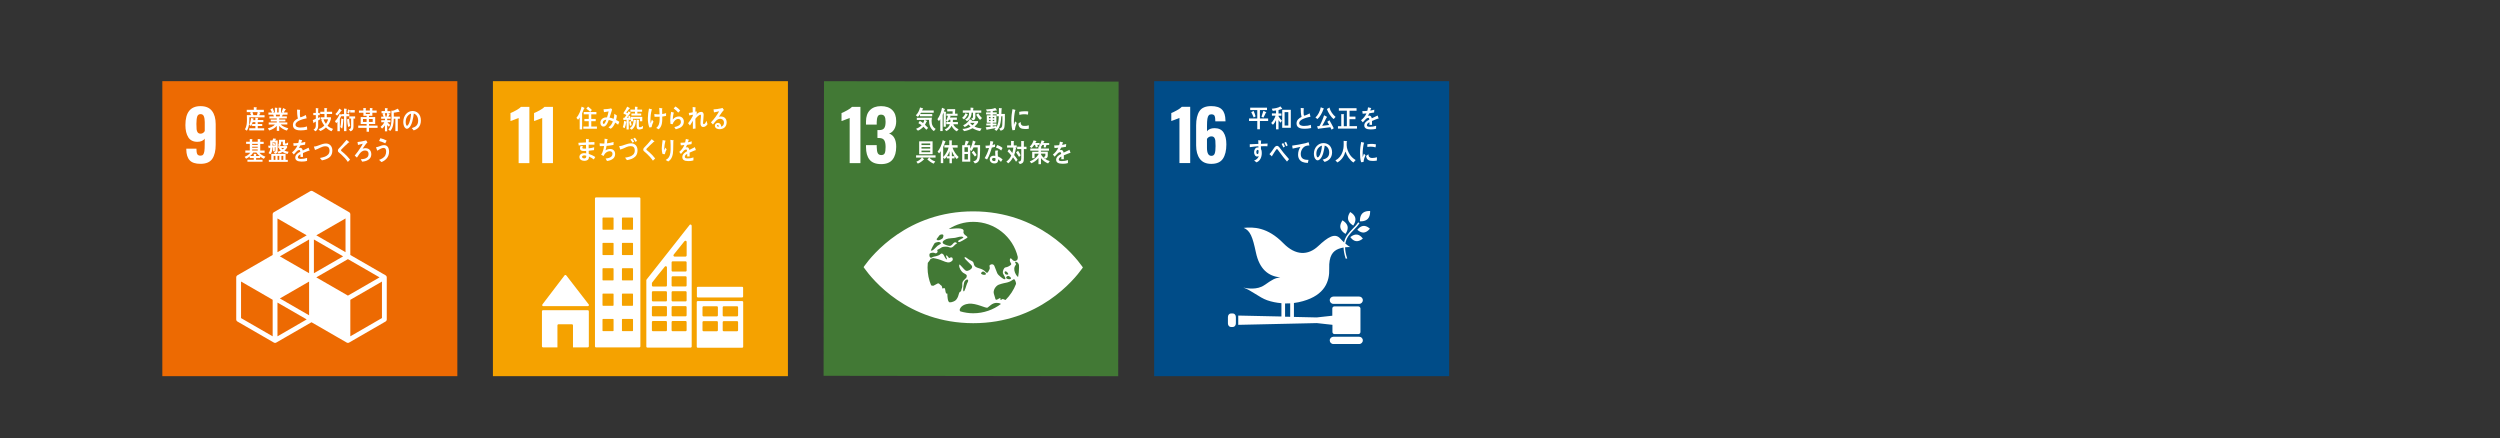
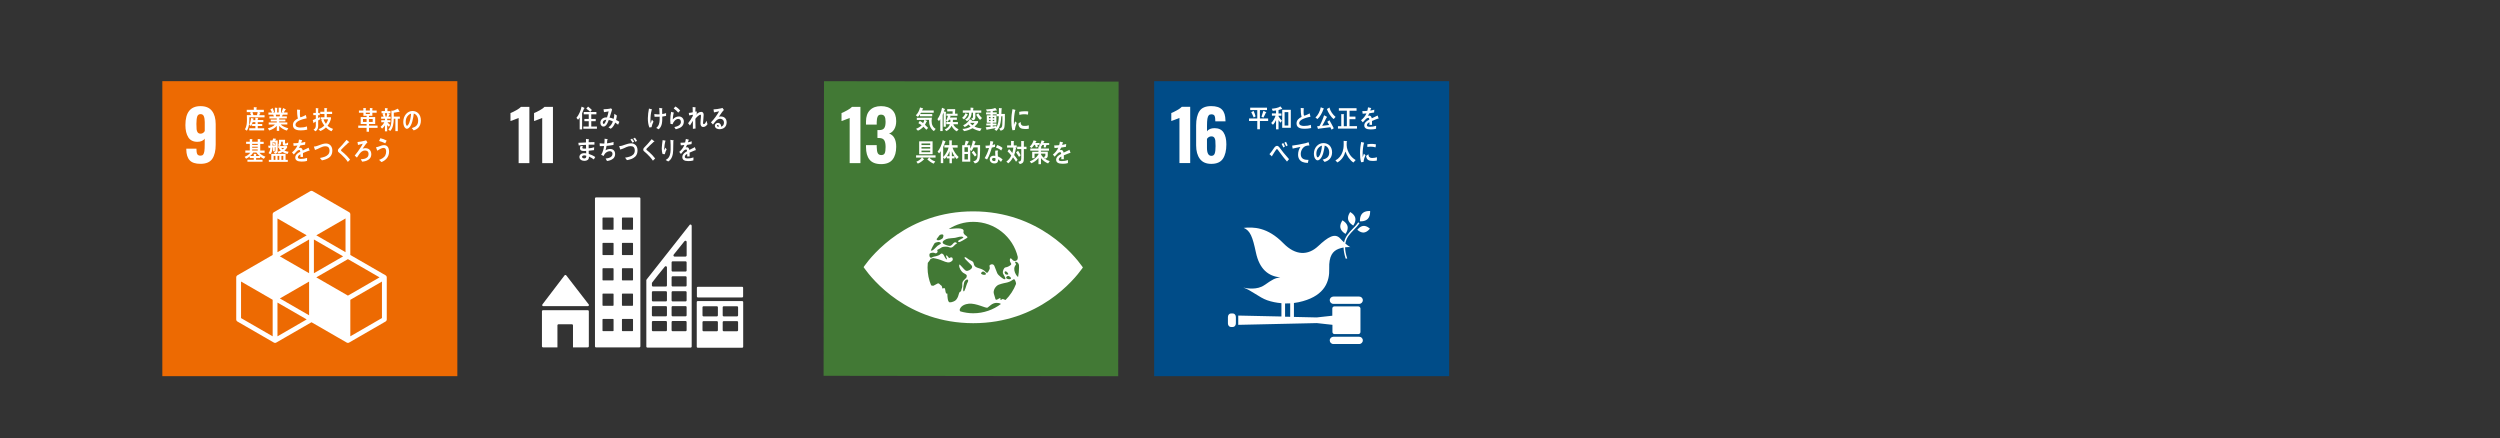
<svg xmlns="http://www.w3.org/2000/svg" id="_レイヤー_1" width="770" height="135" viewBox="0 0 770 135">
  <rect x="0" y="0" width="770" height="135" fill="#333333" stroke="none" />
  <defs>
    <style>.cls-1{fill:#fff;}.cls-2{fill:#ed6a02;}.cls-3{fill:#f5a200;}.cls-4{fill:#427935;}.cls-5{fill:#004c88;}</style>
  </defs>
  <rect class="cls-2" x="50" y="25" width="90.86" height="90.86" />
  <path class="cls-1" d="m58.42,49.37c-.68-.74-1.02-1.84-1.04-3.33v-.26h3.12c0,.78.08,1.34.25,1.67.16.33.5.49,1.02.49.35,0,.62-.1.8-.32s.3-.57.38-1.06c.07-.49.1-1.2.1-2.13v-1.75c-.18.31-.48.56-.88.74s-.86.26-1.39.26c-1.28,0-2.22-.47-2.8-1.41-.58-.94-.88-2.19-.88-3.74,0-3.9,1.55-5.84,4.66-5.84,1.6,0,2.78.5,3.53,1.48s1.14,2.34,1.14,4.06v6.31c0,1.87-.34,3.32-1.04,4.36-.69,1.04-1.9,1.56-3.65,1.56-1.52,0-2.64-.35-3.32-1.09m4.64-9v-2.76c0-.75-.1-1.35-.28-1.8-.18-.44-.52-.66-1.01-.66s-.86.24-1.02.72-.26,1.24-.26,2.28c0,.74.02,1.31.06,1.7s.16.71.35.95.49.37.89.37c.54-.01.95-.27,1.27-.8" />
  <path class="cls-1" d="m118.75,84.79l-10.85-6.26v-12.53c0-.26-.14-.51-.37-.64l-11.22-6.48c-.23-.13-.51-.13-.74,0l-11.22,6.48c-.23.14-.37.38-.37.64v12.53l-10.85,6.26c-.23.14-.37.38-.37.64v12.96c0,.26.14.51.37.64l11.22,6.48c.11.06.24.1.37.1s.26-.03.37-.1l10.85-6.26,10.85,6.26c.11.06.24.1.37.1s.26-.03.37-.1l11.22-6.48c.23-.14.37-.38.37-.64v-12.96c0-.26-.14-.5-.37-.64m-23.55,12.32l-9-5.19,9-5.2v10.39Zm10.48-18.15l-9,5.19v-10.39l9,5.2Zm-10.48,5.19l-9-5.19,9-5.2v10.39Zm2.22,1.28l9.74-5.62,9.74,5.62-9.74,5.62-9.74-5.62Zm9-7.76l-9-5.2,9-5.19v10.39Zm-11.96-5.19l-9,5.2v-10.39l9,5.19Zm-10.48,31.11l-9.74-5.62v-11.26l9.74,5.62v11.26Zm1.48,0v-10.4l9,5.19-9,5.21Zm32.18-5.63l-9.74,5.62v-11.24l9.74-5.62v11.24h0Z" />
  <path class="cls-1" d="m76.8,36.12c.01.21.01.4.01.61,0,.8-.07,1.68-.3,2.44-.1.32-.28.84-.47,1.09l-.62-.45c.54-.77.64-1.93.64-2.9,0-.48-.02-.97-.03-1.45h1.32c-.12-.24-.23-.48-.36-.71l.49-.22h-1.48v-.72h2.17v-.81l.8.06c.06,0,.13,0,.13.1,0,.06-.06.1-.1.12v.54h2.26v.72h-1.52l.43.17s.06.03.06.08-.06.07-.09.08c-.1.21-.19.41-.3.61h1.64v.66l-4.68-.02h0Zm-.04,4.01v-.63h1.9v-.7h-1.01v-.61h1.01v-.58h-.84c-.13.4-.28.85-.49,1.2l-.55-.37c.31-.63.5-1.38.58-2.11l.71.2s.08.03.08.09-.06.09-.1.1c-.02.1-.06.19-.08.29h.68v-.74l.82.07s.06.06.06.1c0,.08-.09.13-.14.14v.39h1.72v.65h-1.72v.58h1.38v.62h-1.38v.69h1.97v.65h-4.6v-.03h0Zm1.01-5.59c.1.26.23.72.3.98-.1.04-.25.08-.34-.06h1.42c.09-.3.17-.62.22-.93h-1.6Z" />
  <path class="cls-1" d="m88.36,40.22c-.83-.22-1.78-.72-2.37-1.45v1.54h-.74v-1.55c-.55.7-1.54,1.18-2.31,1.42l-.44-.65c.69-.2,1.7-.57,2.18-1.18h-1.92v-.64h2.49v-.31h-1.86v-.58h1.86v-.34h-2.27v-.62h1.38c-.07-.18-.14-.37-.22-.54h-1.46v-.66h1.14c-.17-.32-.34-.63-.56-.92l.71-.44c.16.38.31.77.46,1.16l-.38.19h.61v-1.49l.74.07s.07.02.07.08-.06.1-.1.12v1.22h.46v-1.5l.76.06s.07.04.07.09c0,.06-.06.1-.1.11v1.23h.56l-.34-.18c.14-.39.3-.78.42-1.18l.76.37s.09.06.09.12c0,.09-.11.1-.16.1-.17.26-.34.52-.5.78h1.18v.66h-1.44c-.1.18-.22.37-.32.54h1.54v.62h-2.36v.34h1.91v.58h-1.91v.31h2.51v.64h-2c.43.58,1.66,1,2.3,1.16l-.44.72Zm-3.42-4.91l.1.54h1.09c.05-.18.09-.37.13-.54h-1.32Z" />
  <path class="cls-1" d="m92.65,40.16c-.94,0-2.43-.15-2.43-1.64,0-1.09.78-1.64,1.53-2.01-.22-.9-.25-1.83-.26-2.76.19.02.4.03.6.05.1,0,.19.02.3.03.03,0,.07.02.07.07,0,.03-.02.06-.05.09-.03.23-.04.48-.04.72,0,.29-.01,1.19.12,1.39.02.02.04.02.06.02.25,0,1.39-.53,1.65-.7.1.34.16.69.24,1.02-.82.19-3.42.7-3.42,1.98,0,.73.97.86,1.42.86.74,0,1.4-.08,2.1-.35.04.33.07.66.09,1-.66.16-1.33.23-1.98.23" />
  <path class="cls-1" d="m98,37.1v1.67c0,.75-.26,1.34-.85,1.68l-.58-.53c.46-.24.7-.65.7-1.25v-1.25c-.18.13-.38.22-.56.36-.01.06-.03.16-.1.16-.04,0-.06-.04-.06-.08l-.22-.86c.32-.14.63-.28.94-.43v-1.1h-.78v-.69h.78v-1.5l.76.1s.07.03.07.07c0,.06-.06.11-.1.14v1.2h.48v.69h-.5v.87l.56-.29v.74c-.17.09-.36.19-.54.3m4.1,3.33c-.62-.24-1.22-.67-1.71-1.18-.52.49-1.12.9-1.76,1.11l-.53-.59c.63-.18,1.3-.58,1.78-1.1-.38-.48-.68-1.04-.9-1.63l.29-.27h-.51v-.65h1.17v-1h-1.29v-.7h1.26v-1.15l.79.07c.06,0,.1.03.1.12,0,.06-.09.11-.13.13v.83h1.63v.7h-1.64v1h1.28v.47s-.09.29-.1.34c-.21.66-.52,1.28-.95,1.78.41.48,1.16.8,1.7,1l-.48.72Zm-2.46-3.68c.17.51.43,1,.75,1.4.27-.38.55-.92.66-1.4h-1.41Z" />
-   <path class="cls-1" d="m106.7,35.79v4.6h-.74v-4.59h-.82v-.1c-.15.3-.3.59-.47.87v3.84h-.74v-2.87c-.12.14-.25.27-.39.4l-.37-.62c.64-.59,1.14-1.45,1.49-2.31l.48.42v-.3h.82v-1.69l.76.08c.05,0,.11.02.11.1s-.07.14-.13.14v1.38h.9v.66h-.9Zm-1.62-1.64c-.37.54-.77,1.06-1.25,1.46l-.54-.49c.51-.45.92-1.02,1.22-1.68l.68.47s.06.06.06.1c.01.12-.11.16-.17.14m.67,2.76c-.05.67-.16,2.13-.37,2.71l-.57-.5c.22-.85.26-1.77.29-2.65l.69.26s.05.05.05.08c-.01.04-.06.08-.09.1m1.51,2.22c-.21-.71-.31-1.62-.37-2.37l.62-.18c.06.74.17,1.49.35,2.21l-.6.34Zm.6-4.47v-.58s-.06.06-.09.06c-.1.28-.2.57-.31.85l-.48-.22c.1-.36.15-.72.23-1.07l.62.3.02.03v-.13h1.41v.76h-1.4Zm1.01,1.86v2.5c0,.78-.27,1.24-.93,1.43l-.49-.61c.45-.14.69-.33.69-.91v-2.41h-.57v-.68h1.81v.68h-.51Z" />
  <path class="cls-1" d="m113.65,39.39v1.18h-.74v-1.18h-2.57v-.7h2.58v-.5h-1.83v-2.14h1.83v-.38h-.99v-.94h-1.38v-.69h1.36v-.78l.77.06s.09.03.09.08-.06.1-.1.13v.51h1.25v-.78l.77.06s.09.03.09.08-.06.1-.1.13v.51h1.33v.69h-1.32v.94h-1.04v.38h1.91v2.14h-1.91v.5h2.64v.7h-2.64Zm-.74-2.73h-1.11v.9h1.11v-.9Zm1.01-1.96h-1.25v.42h1.25v-.42Zm.87,1.96h-1.16v.9h1.16v-.9Z" />
  <path class="cls-1" d="m119.26,36.56v.46s1,0,1,0v.62h-.92c.21.34.54.59.82.82l-.37.58c-.2-.14-.38-.33-.54-.53v1.94h-.69v-1.85c-.24.38-.55.78-.88,1.02l-.48-.54c.44-.36.9-.84,1.16-1.43h-.93v-.62h1.14v-.46h-1.17v-.63h.75c-.1-.3-.22-.6-.35-.88l.46-.18h-.74v-.66h1.04v-.92l.77.05c.05,0,.1.03.1.1s-.05.12-.1.14v.64h.93v.66h-.73l.46.26c.05.02.06.06.06.09,0,.09-.1.11-.14.11-.09.21-.19.4-.29.6h.69v.63l-1.05-.02h0Zm-.74-1.69c.07.29.25.95.3,1.25-.13.06-.34-.25-.47-.19h.69c.08-.34.16-.7.22-1.06h-.74Zm4,1.7v3.82h-.74v-3.82h-.5c-.01,1.3-.21,2.97-1.12,3.79l-.54-.47c.92-.86.96-2.33.96-3.64,0-.73-.02-1.46-.03-2.18l.44.03c.07,0,.26-.06.44-.13.31-.11.92-.38,1.12-.5l.5.91c0,.08-.06.12-.11.12s-.09-.02-.13-.05c-.5.12-1.02.19-1.52.26v1.21h1.86v.66h-.63Z" />
  <path class="cls-1" d="m127.41,40.16c-.2-.23-.38-.48-.58-.71,1.02-.3,1.96-.75,1.96-2.28,0-1.04-.5-1.98-1.34-2.19-.18,1.39-.52,3.61-1.53,4.43-.18.15-.38.26-.6.26-.26,0-.52-.22-.69-.46-.3-.44-.42-1.09-.42-1.66,0-1.98,1.31-3.37,2.85-3.37,1.42,0,2.58,1.06,2.58,2.94-.02,1.75-.95,2.67-2.23,3.04m-2.27-3.71c-.12.34-.18.73-.18,1.1,0,.33.06,1.18.42,1.18.13,0,.24-.15.31-.26.61-.78.86-2.42.93-3.48-.58.13-1.24.78-1.48,1.46" />
  <path class="cls-1" d="m81.26,48.91c-.4-.17-.78-.4-1.12-.69v.46h-1.26v.51h1.98v.63h-4.65v-.62h1.95v-.51h-1.23v-.52c-.35.29-.74.53-1.14.72l-.44-.59c.64-.27,1.29-.66,1.75-1.26h-1.54v-.69h1.38v-2.03h-1.14v-.67h1.13v-.83l.76.05s.08.03.08.09-.06.1-.1.12v.58h1.71v-.83l.78.05s.09.03.09.09-.06.1-.1.12v.58h1.06v.67h-1.06v2.03h1.35v.69h-1.58c.37.56,1.26.98,1.83,1.2l-.49.65Zm-2.28-1.92h-.98c-.26.42-.59.76-.94,1.06h1.1v-.69l.74.06s.09.02.09.08-.06.1-.1.13v.42h1.07c-.38-.3-.71-.65-.98-1.06m.4-2.68h-1.71v.34h1.71v-.34Zm0,.88h-1.71v.32h1.71v-.32Zm0,.84h-1.71v.34h1.71v-.34Z" />
  <path class="cls-1" d="m88.54,47.43c-.54-.14-1.02-.3-1.5-.64-.38.23-.8.4-1.22.5l-.38-.51c-.12.36-.42.49-.71.58l-.43-.46c.38-.11.55-.22.55-.72v-.86l-.22.02v1.26h-.53v-1.2l-.17.02c-.02.74-.15,1.56-.64,2.09l-.58-.36c.35-.45.54-1.04.54-1.65-.1.02-.22.06-.32.08-.02.06-.06.11-.1.11s-.07-.06-.08-.11l-.17-.7c.22,0,.45,0,.66-.02,0-.53-.02-1.07-.02-1.6h.7c.08-.2.14-.42.22-.62l.83.1s.08.05.08.1c0,.1-.11.14-.18.15-.08.1-.16.18-.25.28h.9v2.78c0,.24-.01.48-.08.71.36-.09.7-.21,1.03-.41-.22-.18-.41-.39-.58-.61.09-.07.18-.13.27-.19h-.46v-.55h.48l-.55-.26c.25-.35.3-.71.3-1.15,0-.18-.01-.37-.02-.54h1.89c-.01.3-.02.61-.02.91,0,.19.04.26.22.26.23,0,.56-.22.75-.38l-.05.8c-.26.14-.55.22-.84.22-.5,0-.78-.06-.78-.7,0-.17.01-.35.01-.52h-.47c-.02.5-.08,1.01-.42,1.34h2.23v.45c-.18.35-.5.71-.81.93.38.22.86.33,1.28.39l-.36.68Zm-5.74,2.44v-.63h.75v-1.84h4.41v1.83h.68v.63h-5.84Zm2.04-6.01h-.91v.38c.16-.11.32-.22.48-.32.13.19.25.38.37.58l-.38.33.45-.03v-.94h-.01Zm-.91.39v.6l.44-.03c-.15-.19-.28-.4-.44-.57m.9,3.76h-.55v1.23h.55v-1.23Zm1.19,0h-.54v1.23h.54v-1.23Zm.57-2.45c.15.15.3.32.47.44.17-.12.32-.27.45-.44h-.92Zm.66,2.45h-.58v1.23h.58v-1.23Z" />
  <path class="cls-1" d="m95.26,46.44s-.06-.02-.1-.04c-.48.16-1.41.53-1.85.74v1.2h-.78c.01-.11.01-.23.01-.37v-.43c-.54.25-.8.57-.8.93,0,.31.31.48.91.48.66,0,1.26-.09,1.94-.31l-.02.91c-.58.2-1.23.22-1.67.22-1.3,0-1.96-.42-1.96-1.25,0-.41.18-.78.54-1.12.22-.21.57-.44,1.02-.67-.02-.35-.12-.53-.31-.53-.25,0-.47.1-.69.3-.14.13-.3.29-.51.53-.25.27-.4.46-.5.55-.12-.14-.3-.35-.55-.64.74-.58,1.3-1.3,1.68-2.11-.35.05-.74.08-1.18.1-.02-.3-.06-.57-.1-.81.62,0,1.14-.02,1.53-.08.08-.22.15-.58.22-1.07l.9.2c.06.02.08.05.08.1s-.03.09-.1.12c-.03.14-.1.34-.18.6.3-.04.76-.15,1.25-.29l-.07.86c-.37.08-.86.15-1.47.24-.1.23-.25.52-.42.78.16-.05.3-.06.38-.06.41,0,.67.27.79.83.54-.28,1.14-.57,1.8-.86l.3.87c-.01.05-.03.08-.09.08" />
  <path class="cls-1" d="m100.35,49.07c-.39.14-.79.26-1.19.32-.21-.25-.4-.5-.62-.73.51-.1,1.04-.22,1.54-.41.74-.3,1.43-.82,1.41-1.86-.02-1.03-.55-1.35-1.34-1.34-1.08.03-2.08.85-3.13,1.14-.03-.1-.34-.98-.34-1.01,0-.08.1-.05.14-.05.52-.02,1.1-.27,1.6-.45.63-.25,1.27-.46,1.95-.48,1.06-.03,1.96.74,1.99,2.08.03,1.63-.83,2.35-2.01,2.79" />
  <path class="cls-1" d="m107.14,49.87c-.58-.86-1.27-1.6-2.01-2.27-.18-.18-.38-.36-.58-.5-.12-.1-.24-.17-.34-.3-.1-.12-.13-.26-.13-.42,0-.3.13-.47.3-.66.32-.34.66-.66.97-1.02.46-.53.94-1.06,1.39-1.62.19.17.38.32.58.48.07.06.16.12.22.18.02.02.03.04.03.07,0,.1-.14.12-.22.1-.44.42-.9.83-1.34,1.26-.19.18-.36.38-.54.55-.09.09-.18.17-.27.26-.07.08-.16.19-.16.31,0,.11.06.18.12.23.28.26.59.49.88.74.64.57,1.24,1.21,1.78,1.91-.21.26-.44.49-.68.7" />
  <path class="cls-1" d="m111.54,49.79c-.1-.22-.22-.45-.36-.64-.02-.02-.03-.05-.03-.07s.03-.03.05-.04c.34-.03.66-.04.98-.12.7-.18,1.33-.54,1.33-1.49,0-.79-.48-1.08-1.1-1.08-.74,0-1.27.47-1.74,1.1-.26.35-.5.72-.74,1.09-.22-.2-.46-.42-.68-.62.72-.88,1.3-1.64,1.9-2.63.18-.29.46-.71.58-1.03-.18.04-.34.1-.52.14-.31.09-.63.18-.95.25-.05-.3-.1-.61-.15-.91.74-.08,1.46-.19,2.18-.38.16-.04.3-.09.46-.14.06.09.42.6.42.66,0,.08-.08.1-.13.11-.23.15-1.14,1.46-1.36,1.79.28-.08.58-.14.86-.14,1.02,0,1.82.62,1.82,1.9,0,1.65-1.68,2.18-2.82,2.25" />
  <path class="cls-1" d="m117.5,49.92c-.25-.23-.49-.47-.75-.68.66-.21,1.55-.66,1.92-1.39.18-.35.26-.77.26-1.18,0-.71-.22-1.12-.85-1.12-.43,0-1.5.58-1.89.86-.05-.12-.37-.94-.37-1.02,0-.06.06-.05.1-.05.14,0,.66-.17.82-.23.52-.19,1-.41,1.55-.41,1.07,0,1.54.86,1.54,2.06,0,1.64-1.14,2.7-2.33,3.16m1.16-5.77c-.62-.3-1.23-.56-1.89-.72.13-.29.25-.58.38-.86.67.14,1.31.4,1.94.73-.14.28-.27.57-.43.85" />
-   <rect class="cls-3" x="151.82" y="25" width="90.86" height="90.86" />
  <path class="cls-1" d="m159.74,36.33c-.16.09-.62.26-1.37.54-.6.2-.98.34-1.14.41v-2.46c.49-.18,1.07-.47,1.77-.86.69-.38,1.18-.74,1.46-1.05h2.59v17.33h-3.31v-13.91h0Z" />
  <path class="cls-1" d="m167,36.33c-.16.09-.62.26-1.37.54-.6.2-.98.34-1.14.41v-2.46c.49-.18,1.07-.47,1.77-.86.69-.38,1.18-.74,1.46-1.05h2.59v17.33h-3.31v-13.91h0Z" />
  <path class="cls-1" d="m167.32,94.29h13.73c.18,0,.34-.15.34-.34,0-.09-.03-.17-.09-.22l-.02-.02-6.83-8.84-.06-.07c-.06-.06-.15-.11-.25-.11-.09,0-.16.03-.22.09l-.04.05-.06.07-6.66,8.74-.1.13c-.03.06-.06.12-.06.19-.02.18.14.33.32.33" />
  <path class="cls-1" d="m181.02,95.54h-13.76c-.18,0-.34.15-.34.34v10.77c0,.18.15.34.34.34h4.43v-6.78c0-.18.15-.34.34-.34h4.11c.18,0,.34.15.34.34v6.78h4.54c.18,0,.34-.15.34-.34v-10.78c0-.18-.16-.33-.34-.33" />
  <path class="cls-1" d="m228.56,92.72h-13.62c-.18,0-.34.14-.34.32v13.75c0,.18.15.32.34.32h13.62c.18,0,.34-.14.34-.32v-13.75c0-.18-.16-.32-.34-.32m-7.45,8.98c0,.18-.15.33-.34.33h-4.06c-.18,0-.34-.14-.34-.33v-2.47c0-.18.15-.33.34-.33h4.06c.18,0,.34.14.34.33v2.47Zm0-4.58c0,.18-.15.33-.34.33h-4.06c-.18,0-.34-.14-.34-.33v-2.47c0-.18.15-.33.34-.33h4.06c.18,0,.34.14.34.33v2.47Zm6.22,4.58c0,.18-.15.33-.34.33h-4.06c-.18,0-.34-.14-.34-.33v-2.47c0-.18.15-.33.34-.33h4.06c.18,0,.34.14.34.33v2.47Zm0-4.58c0,.18-.15.33-.34.33h-4.06c-.18,0-.34-.14-.34-.33v-2.47c0-.18.15-.33.34-.33h4.06c.18,0,.34.14.34.33v2.47Z" />
  <path class="cls-1" d="m196.91,60.8h-13.33c-.18,0-.33.14-.33.33v45.54c0,.18.14.33.33.33h13.33c.18,0,.33-.14.33-.33v-45.54c0-.18-.15-.33-.33-.33m-7.93,41.01c0,.1-.08.18-.18.18h-3.05c-.1,0-.18-.08-.18-.18v-3.4c0-.1.08-.18.18-.18h3.05c.1,0,.18.08.18.18v3.4Zm0-7.81c0,.1-.08.18-.18.18h-3.05c-.1,0-.18-.08-.18-.18v-3.4c0-.1.08-.18.18-.18h3.05c.1,0,.18.08.18.18v3.4Zm0-7.81c0,.1-.08.18-.18.18h-3.05c-.1,0-.18-.08-.18-.18v-3.4c0-.1.08-.18.18-.18h3.05c.1,0,.18.08.18.18v3.4Zm0-7.81c0,.1-.08.18-.18.18h-3.05c-.1,0-.18-.08-.18-.18v-3.4c0-.1.08-.18.18-.18h3.05c.1,0,.18.08.18.18v3.4Zm0-7.8c0,.1-.08.18-.18.18h-3.05c-.1,0-.18-.08-.18-.18v-3.4c0-.1.08-.18.18-.18h3.05c.1,0,.18.08.18.18v3.4Zm5.99,31.23c0,.1-.08.18-.18.18h-3.05c-.1,0-.18-.08-.18-.18v-3.4c0-.1.08-.18.18-.18h3.05c.1,0,.18.08.18.18v3.4Zm0-7.81c0,.1-.08.18-.18.18h-3.05c-.1,0-.18-.08-.18-.18v-3.4c0-.1.08-.18.18-.18h3.05c.1,0,.18.08.18.18v3.4Zm0-7.81c0,.1-.08.18-.18.18h-3.05c-.1,0-.18-.08-.18-.18v-3.4c0-.1.08-.18.18-.18h3.05c.1,0,.18.08.18.18v3.4Zm0-7.81c0,.1-.08.18-.18.18h-3.05c-.1,0-.18-.08-.18-.18v-3.4c0-.1.08-.18.18-.18h3.05c.1,0,.18.08.18.18v3.4Zm0-7.8c0,.1-.08.18-.18.18h-3.05c-.1,0-.18-.08-.18-.18v-3.4c0-.1.08-.18.18-.18h3.05c.1,0,.18.08.18.18v3.4Z" />
  <path class="cls-1" d="m228.88,91.34c0,.15-.12.27-.27.27h-13.7c-.15,0-.27-.12-.27-.27v-2.74c0-.15.12-.27.27-.27h13.7c.15,0,.27.12.27.27v2.74Z" />
  <path class="cls-1" d="m213,69.4c-.05-.14-.18-.26-.34-.26-.07,0-.14.02-.19.06,0,.01-.02.01-.02.02l-.11.14-13.1,16.62-.06.08c-.06.06-.11.16-.11.26v20.41c0,.18.14.33.33.33h13.31c.18,0,.33-.14.33-.33v-37.2s-.02-.09-.04-.13m-5.51,9.03l.1-.12c.9-1.15,2.41-3.01,3.14-3.91l.1-.11c.07-.09.18-.14.3-.14.18,0,.33.14.36.3v4.2c0,.2-.16.37-.36.38h-3.35c-.2-.01-.36-.17-.36-.38,0-.09.02-.16.07-.22m-2.07,23.26c0,.18-.14.33-.33.33h-3.98c-.18,0-.33-.14-.33-.33v-2.49c0-.18.14-.33.33-.33h3.98c.18,0,.33.14.33.33v2.49Zm0-4.59c0,.18-.14.33-.33.33h-3.98c-.18,0-.33-.14-.33-.33v-2.49c0-.18.14-.33.33-.33h3.98c.18,0,.33.14.33.33v2.49Zm0-4.59c0,.18-.14.33-.33.33h-3.98c-.18,0-.33-.14-.33-.33v-2.49c0-.18.14-.33.33-.33h3.98c.18,0,.33.14.33.33v2.49Zm0-10.07v5.48c0,.18-.14.33-.33.33h-3.97c-.18,0-.33-.14-.33-.33v-.68s0-.09.02-.12t.02-.04s.02-.03.03-.04c0-.02.02-.03.04-.06.5-.73,2.8-3.55,3.76-4.73l.1-.12c.07-.09.18-.14.3-.14.18,0,.33.14.36.3v.15h0Zm6.06,19.25c0,.18-.14.33-.33.33h-3.97c-.18,0-.33-.14-.33-.33v-2.49c0-.18.14-.33.33-.33h3.97c.18,0,.33.14.33.33v2.49Zm0-4.59c0,.18-.14.33-.33.33h-3.97c-.18,0-.33-.14-.33-.33v-2.49c0-.18.14-.33.33-.33h3.97c.18,0,.33.14.33.33v2.49Zm0-4.59c0,.18-.14.33-.33.33h-3.97c-.18,0-.33-.14-.33-.33v-2.49c0-.18.14-.33.33-.33h3.97c.18,0,.33.14.33.33v2.49Zm0-4.6c0,.18-.14.33-.33.33h-3.97c-.18,0-.33-.14-.33-.33v-2.49c0-.18.14-.33.33-.33h3.97c.18,0,.33.14.33.33v2.49Zm0-4.6c0,.18-.14.33-.33.33h-3.97c-.18,0-.33-.14-.33-.33v-2.49c0-.18.14-.33.33-.33h3.97c.18,0,.33.14.33.33v2.49Z" />
  <path class="cls-1" d="m179.88,33.44c-.18.5-.38.98-.59,1.45v4.96h-.75v-3.68c-.13.26-.32.5-.5.71l-.5-.58c.75-.86,1.34-2.27,1.59-3.46l.86.38s.06.05.06.1c0,.07-.12.11-.17.12m-.21,6.21v-.67h1.66v-1.66h-1.34v-.68h1.34v-1.42h-1.54v-.72h3.9v.72h-1.58v1.42h1.37v.68h-1.37v1.66h1.74v.67h-4.18Zm2.14-5.18c-.38-.38-.79-.71-1.23-.99l.54-.66c.22.16.43.36.64.54.18.16.38.33.54.51l-.49.6Z" />
  <path class="cls-1" d="m190.38,38.41c-.3-.22-.59-.46-.9-.65-.26.7-.78,1.56-1.38,1.9l-.7-.45c.63-.36,1.1-1.06,1.36-1.81-.4-.21-.82-.37-1.25-.46-.1.26-.2.53-.32.78-.29.62-.65,1.26-1.33,1.26-.56,0-.95-.52-.95-1.17,0-.82.58-1.41,1.23-1.58.26-.07.54-.08.82-.07.18-.46.39-1.34.49-1.85l-1.42.24-.15-.9h.07c.46,0,1.86-.11,2.25-.28.1.13.22.24.33.36-.14.47-.3.94-.44,1.42-.11.36-.22.72-.34,1.07.42.08.85.2,1.25.39.14-.5.2-1.03.22-1.56.26.18.53.35.78.54-.06.46-.12.92-.25,1.36.34.17.69.34,1.02.57-.13.31-.26.6-.39.89m-4.71-.62c0,.19.07.37.26.37.12,0,.2-.05.28-.14.21-.23.43-.82.54-1.14-.48.03-1.08.25-1.08.91" />
-   <path class="cls-1" d="m192.86,37.66c-.1.62-.22,1.26-.46,1.82l-.58-.3c.22-.55.36-1.37.42-1.98l.64.27s.05.05.05.07c.02.06-.02.1-.07.12m4.24-.33v-.75h-2.14v.78h-.65v-.54l-.47.21c-.02-.09-.05-.18-.07-.26l-.12.02v3.08h-.67v-3c-.32.02-.64.06-.95.1l-.08-.66c.1,0,.22-.02.32-.04.08-.02.11-.06.18-.13.18-.23.32-.48.48-.73-.29-.13-.56-.28-.86-.37v-.34c.42-.54.82-1.21,1.1-1.86l.7.38c.06.03.14.07.14.15,0,.14-.12.14-.2.13-.3.39-.6.79-.93,1.16.12.08.25.14.38.22.12-.2.24-.41.35-.62l.61.43s.06.06.06.11c0,.1-.1.1-.17.1-.35.46-.68.94-1.05,1.38.18,0,.38-.02.57-.05-.05-.13-.07-.27-.13-.39l.52-.21c.11.36.21.73.3,1.1v-.74h3.5v1.37h-.73v-.03h0Zm-3.08,1.44c-.1-.42-.18-.85-.25-1.28l.5-.22c.07.43.16.86.26,1.29l-.51.21Zm1.84-1.6c-.03.43-.07.87-.21,1.27-.22.64-.6,1.2-1.12,1.51l-.58-.47c.99-.62,1.15-1.38,1.19-2.63l.7.13s.09.03.09.1c.01.04-.03.08-.07.09m.45-2.75v.55h1.18v.62h-3.02v-.62h1.1v-.56h-1.41v-.66h1.4v-.89l.75.06c.05,0,.1.03.1.09s-.06.11-.1.12v.62h1.46v.67s-1.46,0-1.46,0Zm1.69,5.17c-.33.19-.77.29-1.14.29-.48,0-.78-.27-.78-.87v-2.16l.68.08s.1.02.1.09c0,.06-.05.1-.09.11v1.58c0,.38.05.47.38.47.28,0,.68-.24.9-.42l-.05.83Z" />
  <path class="cls-1" d="m200.67,39.18c-.22.03-.45.06-.67.08-.34-.88-.48-1.91-.46-2.87.02-1,.14-1.98.34-2.95.2.05.41.1.61.16.09.02.18.04.26.08.04.02.08.03.08.08,0,.06-.06.1-.11.12-.28,1.02-.38,2.06-.38,3.12,0,.31,0,.66.06.98.14-.38.26-.76.39-1.14.15.22.3.42.48.61-.26.54-.49,1.13-.6,1.73m3.3-3.27c0,.34,0,.68,0,1.02-.02.42-.04.85-.14,1.26-.15.65-.47,1.26-.98,1.63-.24-.14-.48-.3-.73-.41.82-.66,1.01-1.46,1.05-2.54,0-.31,0-.62,0-.93-.4.03-.8.05-1.2.03-.13,0-.26-.02-.38-.02-.03-.27-.05-.54-.06-.82.29.04.58.06.86.08.26,0,.5,0,.75,0,0-.43-.03-.86-.05-1.28,0-.22-.03-.46-.06-.7.22.04.42.06.64.09.09,0,.18.02.26.05.05,0,.1.03.09.1,0,.05-.05.1-.09.11,0,.51.02,1.03.03,1.54.4-.02.81-.15,1.19-.28,0,.29-.02.58,0,.87-.38.09-.79.16-1.17.2" />
  <path class="cls-1" d="m208.53,39.71c-.14.04-.27.06-.41.1-.06-.12-.42-.66-.42-.66,0-.02.02-.03.04-.03.34-.06.66-.14.99-.29.48-.21.98-.58.99-1.26,0-.6-.31-.93-.82-.94-.78,0-1.49.83-1.74,1.64-.22-.04-.45-.09-.66-.12-.05-.4-.07-.79-.06-1.18,0-.85.12-1.7.27-2.53l.78.23s.08.04.08.1-.06.11-.1.13c-.14.62-.25,1.26-.26,1.9.54-.61,1.18-.94,1.94-.93.79,0,1.5.64,1.48,1.62-.05,1.39-1.08,1.94-2.1,2.22m.37-5.02c-.42-.5-.88-.93-1.4-1.28.18-.2.34-.41.51-.61.52.25,1.11.78,1.49,1.26-.2.21-.4.42-.6.63" />
  <path class="cls-1" d="m216.6,39.11c-.6,0-.86-.46-.86-1.11,0-.7.1-1.38.15-2.07,0-.1,0-.21,0-.31,0-.14-.02-.29-.18-.29-.38,0-1.31.9-1.54,1.27,0,.99.02,2,.06,2.99l-.82.09c0-.82,0-1.65,0-2.48-.3.5-.61.98-.9,1.46-.21-.22-.39-.46-.58-.7.55-.68,1.04-1.43,1.46-2.25v-.38c-.38.07-.74.17-1.11.23-.05-.26-.09-.53-.14-.78.42-.05.83-.08,1.23-.2,0-.54-.02-1.08-.04-1.61.18,0,.7.04.85.1.05.02.09.04.09.11,0,.04-.02.08-.06.09-.02.38-.04.75-.05,1.13.12-.03.23-.09.35-.13.05.2.09.41.14.6-.12.14-.22.31-.34.48l.02.02c.5-.48,1.02-.92,1.7-.92.45,0,.7.42.7.91,0,.39-.03.78-.08,1.18-.05.42-.1.82-.11,1.25v.02c0,.17.02.42.21.42.42,0,.69-.67.86-1.04.1.36.2.71.3,1.08-.35.51-.79.84-1.33.84" />
  <path class="cls-1" d="m221.63,39.8c-.55,0-1.45-.23-1.45-1.08,0-.6.54-.88.96-.88.39,0,.78.27.92.73.04.14.06.29.06.45.46-.14.86-.58.86-1.19,0-.83-.53-1.24-1.17-1.24-1.01,0-1.58.96-2.22,1.76-.21-.22-.41-.44-.62-.66.96-1,1.82-2.15,2.53-3.41-.53.13-1.06.23-1.6.34l-.14-.95c.07,0,.14,0,.22,0,.3,0,.59-.04.89-.08.41-.06.82-.12,1.22-.22.14-.03.28-.09.42-.14.15.22.31.42.46.65-.06.06-.14.11-.2.18-.15.16-.3.36-.43.54-.32.44-.62.89-.93,1.34.2-.06.41-.07.62-.07.93,0,1.78.58,1.78,1.82-.02,1.49-1.08,2.1-2.18,2.1m-.57-1.31c-.13,0-.21.06-.21.22,0,.3.38.34.55.34-.02-.24-.09-.56-.34-.56" />
  <path class="cls-1" d="m182.91,49.12c-.48-.34-.97-.68-1.51-.9,0,.42-.05.78-.38,1.03-.24.18-.63.3-.91.3-.66,0-1.66-.24-1.65-1.22,0-.68.58-1.06,1.1-1.13.18-.03.35-.02.53-.02.16,0,.31.02.46.05,0-.25-.02-.5-.02-.74-.22,0-.45.02-.67.02-.51,0-1.23-.06-1.22-.86,0-.23.07-.45.17-.65l.71-.03c-.06.14-.15.38-.15.54,0,.25.28.26.42.26.24,0,.49.02.72-.02-.02-.38-.02-.75-.02-1.13-.75,0-1.5.07-2.25.18-.04-.27-.07-.54-.1-.82.78-.05,1.56-.1,2.34-.11,0-.24,0-.48,0-.74v-.34c.19.02.39.05.57.07.1.02.2.02.3.04.03,0,.07.02.07.08s-.05.1-.09.11c-.02.24-.02.47-.02.72.59-.02,1.19-.04,1.78-.05v.79c-.59,0-1.18-.02-1.78,0,0,.38,0,.75,0,1.14.58-.06,1.14-.14,1.7-.34l-.05.89c-.54.09-1.09.15-1.64.19,0,.32,0,.65.02.97.69.23,1.38.53,2,.96-.13.25-.29.5-.44.75m-2.33-1.13c-.19-.09-.39-.12-.59-.13-.24,0-.7.09-.71.46s.43.47.67.48c.38,0,.62-.17.63-.64,0-.05,0-.12,0-.17" />
  <path class="cls-1" d="m188.85,48.85c-.54.46-1.25.66-1.9.74-.14-.25-.26-.51-.41-.76.74-.07,2.11-.31,2.11-1.46,0-.58-.44-.8-.87-.8-.39,0-.86.21-1.18.48-.3.24-.53.63-.7,1l-.74-.4c.49-.68.78-1.81.9-2.67-.26.02-.51.02-.78.02h-.54c-.02-.29-.06-.57-.06-.86.32.04.65.06.98.06.16,0,.32,0,.48,0,.06-.49.07-.98.07-1.48.2.03.4.06.6.09.09.02.18.02.26.05.05.02.1.04.1.11s-.06.13-.12.15c-.02.34-.05.69-.1,1.02.69-.06,1.37-.21,2.03-.41l-.02.91c-.71.13-1.42.24-2.14.29-.08.46-.17.94-.31,1.37.45-.3.94-.42,1.46-.42.83,0,1.49.54,1.49,1.58,0,.55-.23,1.08-.61,1.4" />
  <path class="cls-1" d="m195.65,48.24c-.67.66-1.7.94-2.55,1.08-.2-.26-.38-.52-.59-.76.51-.07,1.04-.18,1.54-.36.74-.27,1.46-.76,1.46-1.82s-.53-1.37-1.31-1.37c-.82,0-1.54.44-2.3.76-.28.13-.56.22-.86.3-.03-.11-.33-1-.33-1.02,0-.08.09-.06.12-.06.54,0,1.11-.23,1.64-.42.64-.22,1.28-.42,1.95-.42,1.06,0,1.94.78,1.94,2.14,0,.79-.2,1.45-.71,1.95m-.81-4.29c-.2-.34-.43-.66-.67-.95l.5-.3c.24.3.46.6.65.94l-.48.31Zm.9-.25c-.21-.36-.42-.71-.69-1.01l.51-.29c.24.31.46.63.64.99l-.46.31Z" />
  <path class="cls-1" d="m201.1,49.49c-.57-.83-1.23-1.55-1.95-2.21-.18-.18-.37-.35-.57-.5-.11-.09-.23-.17-.33-.29-.09-.12-.12-.26-.12-.41,0-.29.12-.46.3-.65.31-.34.64-.65.94-.98.46-.51.91-1.03,1.36-1.58.19.16.38.31.57.47.07.06.15.11.22.18.02.02.03.04.03.07,0,.1-.14.12-.22.1-.43.41-.87.82-1.3,1.23-.18.18-.35.37-.53.54-.09.09-.18.16-.26.25-.07.07-.16.19-.16.3,0,.1.06.17.12.22.27.26.58.48.86.72.62.55,1.21,1.18,1.73,1.86-.24.24-.46.46-.69.68" />
  <path class="cls-1" d="m204.76,47.5c-.22-.02-.46-.04-.68-.06-.18-.49-.28-1.24-.26-1.77.03-.84.17-1.68.27-2.51.2.03.41.07.61.1.07.02.17.02.24.05.03.02.06.03.06.08,0,.06-.05.09-.08.11-.18.73-.3,1.47-.33,2.22,0,.15,0,.31,0,.47,0,.02,0,.06.02.06.02,0,.03-.06.04-.07.1-.25.19-.49.29-.72l.38.56c-.25.46-.44.95-.56,1.48m2.63-4.03c0,.91-.02,1.85-.05,2.77-.05,1.46-.36,2.83-1.55,3.5-.19-.17-.48-.3-.7-.42-.02,0-.04,0-.04-.04s.03-.06.06-.07c.16-.09.31-.18.46-.3.77-.63.94-1.69.98-2.74.03-1.03,0-2.08-.07-3.1.2,0,.42.06.61.09.1.02.22.02.33.06.04,0,.06.03.06.09,0,.07-.05.12-.09.16" />
  <path class="cls-1" d="m214.24,46.3s-.06-.02-.1-.04c-.45.17-1.32.53-1.74.74v1.2h-.74c0-.12,0-.23,0-.37v-.44c-.5.25-.75.57-.75.93,0,.31.29.48.86.48.62,0,1.18-.09,1.82-.31l-.02.91c-.55.19-1.16.22-1.58.22-1.23,0-1.84-.42-1.84-1.25,0-.41.18-.78.51-1.12.22-.21.53-.44.95-.67,0-.35-.11-.53-.3-.53-.23,0-.45.1-.65.3-.13.13-.29.29-.48.53-.23.27-.38.46-.46.55-.11-.14-.29-.35-.52-.64.7-.58,1.23-1.3,1.58-2.12-.34.05-.7.08-1.1.1-.02-.3-.06-.57-.1-.81.59,0,1.07-.02,1.44-.08.07-.22.14-.58.22-1.08l.85.2c.05.02.07.05.07.1s-.03.09-.1.12c-.03.14-.09.34-.17.6.29-.04.71-.15,1.17-.29l-.07.86c-.34.08-.81.15-1.38.24-.09.24-.23.52-.39.78.15-.05.27-.06.36-.06.38,0,.63.27.74.83.5-.28,1.07-.57,1.7-.86l.29.87c0,.08-.03.11-.08.11" />
  <rect class="cls-4" x="253.72" y="25.07" width="90.74" height="90.74" transform="translate(228.24 369.43) rotate(-89.92)" />
  <path class="cls-1" d="m261.7,36.33c-.16.09-.62.26-1.37.54-.6.2-.98.34-1.14.41v-2.46c.49-.18,1.07-.47,1.77-.86.69-.38,1.18-.74,1.46-1.05h2.59v17.33h-3.31v-13.91h0Z" />
  <path class="cls-1" d="m267.82,49.17c-.73-.91-1.09-2.2-1.09-3.87v-.6h3.3v.58c.02.89.12,1.52.32,1.9s.56.58,1.09.58.88-.19,1.06-.58c.18-.39.26-1.03.26-1.91,0-.93-.14-1.62-.41-2.06s-.77-.68-1.5-.7c-.04-.02-.24-.02-.6-.02v-2.42h.54c.74,0,1.26-.2,1.54-.6.29-.4.43-1.06.43-1.97,0-.74-.1-1.29-.31-1.65s-.58-.54-1.1-.54-.84.19-1.02.58c-.18.38-.29.95-.3,1.71v.77h-3.3v-.94c0-1.51.4-2.68,1.21-3.5s1.94-1.24,3.41-1.24,2.66.4,3.46,1.2c.82.8,1.22,1.94,1.22,3.44,0,1-.21,1.84-.62,2.51-.42.68-.94,1.1-1.58,1.27,1.47.54,2.2,1.9,2.2,4.09,0,1.67-.37,2.98-1.11,3.93s-1.92,1.42-3.53,1.42c-1.65,0-2.85-.47-3.57-1.38" />
  <path class="cls-1" d="m333.26,81.99c-2.4-3.38-13.26-16.86-33.48-16.89-20.22-.02-31.12,13.42-33.53,16.79-.1.14-.19.27-.26.38.07.11.16.23.26.38,2.41,3.38,13.26,16.86,33.49,16.89,20.22.02,31.12-13.42,33.53-16.79.1-.14.19-.27.26-.38-.08-.1-.16-.23-.27-.38m-44.77-8.38c.18-.26.79-1.03.86-1.13.15-.2.46-.24.68-.28s.5.08.54.24c.04.16-.09.78-.19.9-.3.3-1.07.74-1.5.67-.33-.05-.46-.3-.39-.4m-.73,1.43s.06-.07.07-.09c.26-.29.76-.35,1.11-.41.35-.06.82.12.87.35s-.88.66-1.06.82c-.49.45-1.25,1.36-1.7,1.46-.14.03-.26.01-.36-.04.31-.72.66-1.42,1.07-2.09m7.55,15.54c-.27,1.08-.59,1.46-.87,1.8-.27.34-1.28.78-1.92.74-.64-.05-.73-1.76-.73-2.64,0-.3-.43.6-.66-1.23-.14-1.18-.9.12-.94-.66-.06-.78-.43-.62-.82-1.11s-.88.05-1.43.29c-.54.24-.32.37-1.1.13-.02-.01-.03-.02-.05-.02-.71-1.69-1.1-3.54-1.1-5.49,0-.47.02-.94.07-1.41.02-.05.06-.1.09-.13.74-.88.73-1.09.73-1.09l.82-.28s1.31.21,2.3.58c.82.3,2.1,1,2.85.7.54-.22.97-.52.91-.97-.06-.57-.5-.7-1.04-.32-.2.14-.62-.86-.95-.8-.34.05.41,1.17.13,1.22s-.85-1.16-.94-1.36c-.1-.19-.54-.68-.93-.31-.83.79-2.18.74-2.46.94-.82.62-1.04-.21-1.02-.7.03-.11.07-.23.1-.34.27-.3,1.24-.39,1.57-.17.36.24.62-.06.77-.21.14-.14.1-.38,0-.58-.1-.2.18-.34.37-.39s.82-.49,1.07-.63,1.55-.3,2.14-.01c.58.3,1.12.06,1.41-.28.36-.42.82-.75,1.02-.85s-.5-.75-1.08-.04-.88.78-1.15.78-1.9-.41-2.1-.92c-.2-.51.51-.9,1.11-1.18s2.24-.28,2.66-.38c.86-.18,1.94-.62,2.5-.24.54.37-2.3,1.02-1.36,1.52.34.18,1.84-.86,2.35-1.13,1.22-.62-1.18-.83-.86-2.1.35-1.43-2.93-.89-4.56-.77,2.19-1.4,4.79-2.22,7.59-2.21,6.65.01,12.21,4.62,13.68,10.82.01.3-.04.53-.07.65-.13.5-1.1.94-1.65.13-.14-.21-.74-.78-.73.2.02.98.94,1.08.05,1.66-.9.58-1.06.44-1.48.59-.42.14-.82,1.15-.72,1.69s1.38,2.01.43,1.94c-.22-.02-1.9-1.17-2.18-1.91-.3-.78-.61-1.54-.84-2.13s-.82-.74-1.33-.39.14.69-.22,1.42c-.36.74-.62,1.38-1.14.78-1.38-1.58-3.37-.8-3.68-2.56-.17-.95-.98-.86-1.67-1.4s-1.07-.83-1.18-.44c-.1.34,2.15,2.13,2.31,2.59.24.68-.68,1.28-1.34,1.44s-.96-.38-1.62-1.06-.94-1.17-.99-.63c-.06.78.62,1.91,1.29,2.34.57.36,1.21.53,1.02,1.11-.18.58,0,.26-.64.89s-.76.84-.72,1.71c.05.88-.18.93-.32,1.66-.16.71-.48.08-.75,1.15m15.12-5.59c.47-.04,1.18.62.9.87s-.98.16-1.34-.12c-.35-.28.23-.74.44-.75m-.6-.44c-.15-.06-.29-.2-.4-.54s.18-.54.46-.4c.29.14.66.58.66.81,0,.21-.57.19-.72.13m-6.21-.04c-.28.25-.99.15-1.34-.12-.35-.27.22-.74.44-.75.46-.04,1.17.63.9.87m-5.76,2.8c-.19.32-.73,2.69-1.08,2.41-.36-.28.15-2.75.25-2.94.55-1.02,1.75-.97.83.53m1.9,9.18c-1.38,0-2.7-.21-3.96-.58-.18-.14-.28-.39-.17-.69.44-1.14,1.74-1.58,2.76-1.68,2.29-.22,5.29,1.49,5.76,1.22.48-.27,1.45-1.53,2.86-1.47.97.04.96.2,1.29.33-2.37,1.8-5.33,2.87-8.54,2.87m9.94-4.09c-.14-.04-.29-.09-.44-.16-.77-.39-.68.23-1.06.1-.38-.14.42-1.02-.71-.28s-.82-.11-1.32-1.37.57-2.69,1.46-3.01c1.22-.44,1.98-.53,2.56-.67,1.7-.42,2.05-1.42,2.36-.82.06.11.11.22.17.33.1.18.21.55.22.92-.72,1.88-1.84,3.57-3.24,4.96m3.87-7.1c-.38-.1-1.96-2.3-.7-3.73.21-.24-.42-.94-.25-.94.69-.06,1.05.38,1.22.98.02.27.02.54.02.82,0,.97-.1,1.94-.29,2.87" />
  <path class="cls-1" d="m283.68,34.72c-.1.14-.18.29-.29.42h3.74s0,.68,0,.68h-3.78v-.62c-.19.28-.38.57-.64.78l-.64-.46c.67-.63,1.07-1.47,1.31-2.43l.83.27c.06.02.11.05.11.14,0,.07-.1.11-.14.13-.06.14-.12.26-.18.39h3.58v.71h-3.91s.01,0,.01,0Zm3.96,5.66c-1.11-.72-1.52-2.02-1.5-3.45h-1.3s.59.29.59.29c.04.02.11.06.11.12,0,.1-.11.14-.18.14-.13.34-.3.66-.48.95.34.3.67.62.98.96l-.54.58c-.3-.32-.58-.65-.9-.94-.46.52-1.1.98-1.7,1.22l-.58-.58c.58-.21,1.32-.6,1.74-1.12-.34-.22-.67-.43-1.02-.62.16-.22.3-.46.44-.7.36.19.69.44,1.02.7.17-.3.29-.64.38-.98h-2.32s0-.67,0-.67c1.54,0,3.1-.02,4.64-.03-.06.33-.09.66-.09.99,0,1.14.38,1.94,1.26,2.46l-.55.68Z" />
  <path class="cls-1" d="m291.32,34.65v4.39h-.68v-4.43c-.1.26-.19.53-.3.78v4.98h-.74v-3.66c-.11.21-.26.42-.42.58l-.46-.58c.74-.95,1.18-2.29,1.42-3.52l.82.34s.1.06.1.13c0,.08-.09.13-.14.11l-.2.58.63.09s.07.04.07.09c0,.07-.05.1-.1.12m3.39,5.81c-.66-.3-1.3-1.01-1.63-1.72-.34.76-.94,1.36-1.63,1.63l-.45-.51c.66-.26,1.31-.82,1.57-1.61h-1.12v-.67h1.25c.02-.17.02-.35.02-.52v-.19h-.45c-.1.23-.23.46-.39.65l-.52-.34c.27-.46.5-.97.61-1.51h-.48v-.64h1.9l.02-.74-1.67.02v-.7h2.46c-.02.46-.04.94-.06,1.4h.78v.66h-2.42l.26.13s.04.03.04.05c0,.07-.07.1-.12.1l-.11.26h2.14v.68h-1.22c-.01.23-.01.48-.02.71h1.57v.67h-1.42c.24.73,1.02,1.3,1.62,1.54l-.53.65Z" />
  <path class="cls-1" d="m297.98,35.41c-.26.46-.67,1.08-1.09,1.36l-.57-.47c.45-.36.85-.88,1.06-1.46l.66.4s.05.04.05.07c.02.05-.06.12-.11.1m3.87,4.96c-.79-.14-1.58-.45-2.3-.88-.83.46-1.71.78-2.63.9l-.48-.68c.85-.03,1.74-.23,2.49-.72-.22-.18-.43-.41-.62-.64-.36.33-.74.58-1.18.78l-.48-.54c.78-.32,1.62-1.04,2.02-1.88l.66.3s.06.04.06.09c0,.06-.07.08-.11.08l-.1.11h2.06v.45c-.27.44-.7.94-1.08,1.24.58.35,1.5.5,2.16.6l-.47.79Zm-1.44-5.67c0,.46.01.91.01,1.37,0,.62-.29.9-.78,1.02l-.54-.56c.39-.1.58-.13.58-.66v-1.17h-.42c-.06.88-.25,1.58-.85,2.15-.18.18-.38.34-.6.46l-.53-.51c.18-.1.37-.21.53-.34.53-.44.67-1.02.67-1.74h-1.94v-.72h2.39v-.86l.82.07s.1.03.1.1-.06.11-.11.14v.57h2.49v.7h-1.82v-.02Zm-1.64,3.15c.22.28.47.54.75.74.23-.18.48-.47.64-.74h-1.39Zm3.09-.91c-.42-.38-.91-1.06-1.21-1.59l.66-.47c.28.58.68,1.06,1.14,1.48l-.59.58Z" />
  <path class="cls-1" d="m309.44,38.43c-.06,1.1-.26,1.62-1.26,1.82l-.42-.67c.65-.1.9-.37.94-1.14.05-.87.05-1.76.05-2.63h-.36c-.1,1.66-.3,3.45-1.51,4.51l-.6-.48c.15-.12.3-.24.42-.4-.87.18-1.76.32-2.64.48-.01.06-.04.12-.1.12-.03,0-.06-.04-.07-.07l-.3-.78c.5-.06.99-.1,1.49-.17v-.39h-1.3v-.58h1.3v-.28h-1.15v-2.25h1.15v-.28h-1.37v-.62h1.37v-.36c-.38.03-.74.06-1.11.07l-.25-.64c.22,0,.42-.02.63-.03.74-.05,1.49-.11,2.18-.42.06.08.53.66.53.72s-.05.1-.1.1-.09-.02-.13-.05c-.34.09-.7.14-1.05.18v.41h1.22v.5h.64c.02-.62.02-1.22.03-1.84l.78.09c.06,0,.14.04.14.13,0,.07-.06.13-.1.15-.02.49-.03.98-.07,1.46h1.08c.02,1.12.02,2.24-.06,3.34m-4.35-2.4h-.5v.39h.5v-.39Zm.01.88h-.5v.37h.5v-.37Zm1.13-.88h-.46v.39h.46v-.39Zm0,.88h-.46v.37h.46v-.37Zm.75-1.11v-.56h-1.21v.28h1.12v2.25h-1.12v.28h1.14v.57h-1.14v.35c.38-.06.74-.11,1.11-.17l-.06.46c.68-.94.76-2.27.81-3.46h-.65Z" />
  <path class="cls-1" d="m286.24,48.54c.54.65,1.08.94,1.82,1.18l-.49.69c-.58-.19-1.51-.86-1.97-1.34l.58-.54h-2.14c.07.06.59.51.59.58s-.1.09-.14.08c-.48.47-1.2,1-1.81,1.2l-.44-.59c.62-.23,1.27-.66,1.69-1.26h-1.78v-.7h6v.7s-1.91,0-1.91,0Zm-3.14-5.02h4.14v3.97h-4.14v-3.97Zm3.4.67h-2.68v.49h2.68v-.49Zm0,1.1h-2.68v.47h2.68v-.47Zm0,1.09h-2.68v.49h2.68v-.49Z" />
  <path class="cls-1" d="m294.69,49c-.26-.24-.47-.54-.68-.84v.63h-.83v1.5h-.74v-1.5h-.82v-.6c-.19.28-.4.57-.65.78l-.46-.48v1.76h-.75v-3.71c-.15.24-.33.51-.53.7l-.46-.57c.78-.82,1.34-2.33,1.6-3.5l.82.39s.06.06.06.1c0,.08-.1.12-.15.12-.18.5-.37,1.02-.6,1.5v3.08c.64-.61,1.46-1.98,1.66-2.91h-1.3v-.74h1.52v-1.5l.78.06s.1.03.1.1-.06.11-.11.13v1.22h1.8v.74h-1.58c.33,1.06,1.14,2.22,1.9,2.9l-.58.64Zm-3.01-.89h.77v-1.54c-.15.51-.48,1.1-.77,1.54m1.49-1.55v1.54h.8c-.31-.47-.6-.99-.8-1.54" />
  <path class="cls-1" d="m301.86,46.39c-.01.34,0,.67-.02,1-.06,1.46-.11,2.67-1.58,2.95l-.5-.67c.68-.08,1.14-.43,1.29-1.23.04-.26.05-.5.06-.77.01-.18,0-.35,0-.53,0-.58.01-1.16.01-1.74h-1.26c-.18.4-.38.8-.65,1.13l-.37-.34v3.61h-2.49v-5.07h.75c.14-.46.26-.93.35-1.4l.86.24s.11.05.11.12c0,.08-.11.12-.15.13-.14.31-.3.62-.47.91h1.03v1.06c.41-.7.7-1.68.81-2.52l.78.34s.1.06.1.12c0,.07-.08.1-.13.1-.1.3-.2.6-.33.88h1.81v1.68Zm-3.74-1.03h-1.06v1.41h1.06v-1.41Zm0,2.08h-1.06v1.67h1.06v-1.67Zm2.15.78c-.3-.43-.63-.85-.98-1.24l.58-.59c.33.43.66.86.93,1.34l-.53.49Z" />
  <path class="cls-1" d="m306.46,45.24c-.33.1-.65.17-.98.23-.34,1.2-.82,2.62-1.46,3.66-.25-.13-.5-.27-.74-.42.57-.95,1.03-2.03,1.34-3.14-.33.06-.66.08-.99.09-.03-.27-.07-.54-.1-.82.12.02.24.02.37.02.3,0,.62-.02.93-.06.1-.43.15-.9.18-1.35.31.05.62.09.93.15-.08.36-.16.73-.26,1.09.27-.06.54-.17.8-.26,0,.25-.02.53-.02.81m1.84,4.62c-.29-.29-.58-.58-.91-.8.01.09.01.18.01.26,0,.8-.51,1.02-1.11,1.02-.22,0-.42-.03-.63-.1-.41-.16-.82-.56-.82-1.11,0-.78.54-1.18,1.18-1.18.18,0,.37.02.54.05-.02-.37-.05-.74-.05-1.1,0-.18.02-.35.08-.53h.6s.23-.03.23.06t-.01.03c-.08.14-.12.31-.12.48,0,.42.02.82.06,1.23.49.19,1.05.55,1.45.93-.16.25-.32.52-.5.76m-1.7-1.12c-.14-.07-.31-.09-.48-.09-.26,0-.57.08-.57.45s.38.52.65.52c.25,0,.42-.06.42-.39.01-.16,0-.33-.02-.49m1.77-2.38c-.46-.42-1.05-.73-1.62-.9l.38-.78c.58.17,1.19.45,1.66.9l-.42.78Z" />
  <path class="cls-1" d="m312.94,49.82c-.29-.48-.59-.94-.94-1.36-.34.68-.88,1.44-1.46,1.84l-.58-.54c.63-.43,1.19-1.08,1.51-1.86-.33-.48-.74-.91-1.15-1.28l.46-.71c.38.37.7.78,1.02,1.22.17-.54.25-1.11.3-1.67h-1.91v-.68h1.22v-1.38l.83.06s.1.03.1.1-.06.1-.1.12v1.1h.91v.68h-.5c.06.03.31.11.31.21,0,.05-.04.07-.07.08-.11.68-.27,1.38-.53,2.01.38.46.75.94,1.07,1.46l-.49.6Zm.92-1.49c-.29-.48-.59-.95-.92-1.38l.62-.54c.3.46.58.94.81,1.43l-.51.49Zm1.49-2.42v2.7c0,1.26-.14,1.67-1.26,1.93l-.48-.71c.9-.14.94-.46.94-1.44v-2.47h-1.26v-.74h1.24v-1.76l.82.06s.1.04.1.1-.06.1-.1.12v1.49h.81v.74l-.81-.02h0Z" />
  <path class="cls-1" d="m322.81,50.34c-.86-.34-1.56-.86-2.19-1.64v1.88h-.77v-1.91c-.6.74-1.38,1.32-2.22,1.62l-.46-.58c1.02-.37,2.1-1.15,2.69-2.2v-.17h-1.22v1.39h-.73v-1.98h1.94v-.35h-2.52v-.64h2.5v-.57l.42.05-.32-.18c.42-.44.73-1.18.87-1.8l.7.15c.06.02.17.03.17.14,0,.07-.09.12-.14.14-.05.13-.1.25-.15.38h1.77v.58h-.84c-.09.26-.17.52-.26.78l-.58-.06.06-.73h-.47c-.14.22-.28.45-.46.63.06.02.13.06.13.13,0,.06-.08.12-.12.14v.22h2.48v.64h-2.49v.34h2.12v1.14c0,.67-.31.86-.82.99l-.43-.5c.58-.19.5-.42.5-1.03h-1.35v.18c.22.5.72,1.01,1.12,1.31.49.38,1.02.64,1.58.8l-.51.71Zm-3.27-5.72c.02.21.06.42.09.63-.19.06-.38.12-.58.17-.1-.26-.17-.54-.26-.8h-.26c-.24.34-.5.72-.81.96l-.56-.41c.56-.53.93-1.14,1.18-1.93l.77.18s.1.05.1.12c0,.09-.09.14-.14.16-.06.12-.11.23-.18.34h1.3v.57s-.65.01-.65.01Z" />
  <path class="cls-1" d="m329.61,47.14s-.06-.02-.1-.04c-.48.16-1.41.53-1.85.73v1.2h-.78c.01-.12.01-.23.01-.37v-.44c-.54.25-.8.57-.8.93,0,.31.3.47.91.47.66,0,1.26-.09,1.94-.31l-.02.91c-.58.2-1.23.22-1.67.22-1.3,0-1.96-.42-1.96-1.25,0-.41.18-.78.54-1.12.22-.21.57-.44,1.02-.67-.02-.35-.12-.53-.31-.53-.25,0-.47.1-.69.3-.14.13-.31.29-.51.53-.25.27-.4.46-.5.55-.12-.14-.3-.35-.55-.64.74-.58,1.3-1.3,1.68-2.11-.35.05-.75.08-1.18.1-.02-.3-.06-.57-.1-.81.62,0,1.14-.02,1.53-.08.08-.22.15-.58.22-1.08l.9.2c.06.02.08.05.08.1s-.03.09-.1.12c-.03.14-.1.34-.18.6.3-.04.76-.16,1.25-.29l-.07.86c-.37.08-.86.15-1.47.24-.09.23-.25.52-.42.78.16-.05.3-.06.38-.06.41,0,.67.27.79.83.54-.28,1.14-.57,1.8-.86l.3.87c0,.09-.04.12-.09.12" />
  <path class="cls-1" d="m312.58,40.04c-.25.02-.49.06-.74.09-.3-.98-.35-2.03-.35-3.06,0-1.15.15-2.32.35-3.45l.58.14c.09.02.2.03.29.07.04.02.07.04.07.1s-.06.1-.11.1c-.27,1.13-.39,2.41-.39,3.58,0,.3.02.58.02.87.12-.37.24-.74.36-1.1.17.15.34.32.5.47-.29.73-.5,1.38-.58,2.19m4.28-.38c-.37.08-.86.08-1.23.07-.97-.03-1.86-.18-1.98-1.66.22-.17.46-.35.69-.52,0,.84.39,1.22,1.02,1.23.5.02,1.04-.02,1.52-.18,0,.35-.02.7-.02,1.06m-.24-4.36c-.52-.11-1.03-.14-1.56-.1-.36.03-.72.1-1.08.19-.03-.29-.05-.65-.08-.94.5-.14,1.02-.14,1.53-.18.42-.04.85,0,1.27.06-.03.32-.05.65-.08.97" />
  <rect class="cls-5" x="355.48" y="25" width="90.86" height="90.86" />
  <path class="cls-1" d="m363.27,36.32c-.16.09-.62.26-1.37.54-.6.2-.98.34-1.14.41v-2.46c.49-.18,1.07-.47,1.77-.86.69-.38,1.18-.74,1.46-1.05h2.59v17.33h-3.31v-13.91h0Z" />
  <path class="cls-1" d="m369.55,48.92c-.76-1.02-1.14-2.41-1.14-4.15v-6.16c0-1.88.34-3.34,1.02-4.38s1.89-1.55,3.62-1.55c1.54,0,2.66.36,3.34,1.09.69.73,1.03,1.82,1.05,3.3l.02.3h-3.14c0-.8-.08-1.36-.23-1.68-.16-.32-.49-.48-.98-.48-.36,0-.63.1-.82.32s-.33.57-.41,1.07c-.08.5-.12,1.21-.12,2.12v1.75c.18-.31.49-.56.9-.74.42-.18.88-.26,1.41-.26,1.28,0,2.22.45,2.79,1.34.58.89.86,2.1.86,3.65,0,1.91-.36,3.39-1.07,4.44-.71,1.05-1.9,1.57-3.58,1.57-1.58,0-2.76-.52-3.52-1.55m4.58-1.63c.18-.48.26-1.24.26-2.28,0-.73-.02-1.29-.06-1.69-.04-.4-.16-.72-.35-.96-.19-.24-.49-.36-.89-.36-.3,0-.57.08-.8.23-.23.16-.42.34-.54.55v2.76c0,1.64.46,2.46,1.37,2.46.49,0,.83-.23,1.01-.71" />
  <path class="cls-1" d="m415.86,65.31s-.89,1.18-.63,2.32,1.57,1.83,1.57,1.83c0,0,.89-1.18.63-2.32-.25-1.15-1.57-1.83-1.57-1.83" />
  <path class="cls-1" d="m414.42,72.03s.89-1.18.63-2.33c-.26-1.14-1.57-1.83-1.57-1.83,0,0-.89,1.18-.63,2.32.27,1.16,1.57,1.84,1.57,1.84" />
  <path class="cls-1" d="m418.06,70.77s.94.94,2,.85c1.06-.1,1.86-1.19,1.86-1.19,0,0-.94-.94-2-.85s-1.86,1.19-1.86,1.19" />
  <path class="cls-1" d="m419.6,65.73c-.86.88-.74,2.44-.74,2.44,0,0,1.53.14,2.4-.74.86-.88.74-2.44.74-2.44,0,0-1.54-.14-2.4.74" />
-   <path class="cls-1" d="m417.69,74.27c1.06.13,2.06-.78,2.06-.78,0,0-.72-1.11-1.78-1.24s-2.06.78-2.06.78c0,0,.71,1.12,1.78,1.24" />
  <path class="cls-1" d="m418.63,91.34h-7.94c-.62,0-1.13.5-1.13,1.12s.5,1.13,1.13,1.13h7.94c.62,0,1.12-.5,1.12-1.13.01-.62-.49-1.12-1.12-1.12" />
  <path class="cls-1" d="m418.63,103.72h-7.94c-.62,0-1.13.5-1.13,1.12s.5,1.12,1.13,1.12h7.94c.62,0,1.12-.5,1.12-1.12.01-.62-.49-1.12-1.12-1.12" />
  <path class="cls-1" d="m382.94,88.61c-.18-.06-.37-.1-.55-.14-.01,0,.2.07.55.14" />
  <path class="cls-1" d="m418.34,94.37h-7.35c-.35,0-.64.29-.64.64v2.23l-4.8.53-7.02-.16v-4.29c.94-.12,1.86-.3,2.79-.57,6.75-1.9,8.22-6.11,8.08-9.98-.14-3.94,1.11-5.46,2.92-6.14.52-.19,1.03-.32,1.5-.4.02.97.22,2.09.65,3.43.16-.01.32-.02.48-.04-.46-1.37-.65-2.5-.66-3.46.94-.11,1.6-.05,1.6-.05,0,0-.63-.34-1.52-1.09.3-1.86,1.42-3.01,2.56-4.18.63-.64,1.28-1.31,1.79-2.1l-.4-.26c-.48.75-1.12,1.4-1.73,2.02-1.11,1.14-2.24,2.3-2.62,4.15-.36-.33-.75-.71-1.15-1.16-1.66-1.86-3.81-.5-6.86,2.35-3.06,2.85-6.9,2.94-10.66-.9-4.95-5.07-9.28-5.04-12.24-4.76,2.02.86,2.74,2.76,3.76,7.58,1.07,5.06,3.79,7.34,7.5,7.66-1.72.28-2.17.52-4.93,2.42-2.16,1.49-5.2,1.02-6.43.74,2.26.7,4.94,3.08,7.34,3.9,1.39.48,2.86.78,4.38.9v4.1l-13.3-.29v2.86l24.21-.54,4.8.53v2.22c0,.35.29.64.64.64h7.35c.35,0,.64-.29.64-.64v-7.3c-.04-.3-.32-.59-.68-.59m-22.54-.9c.52.01,1.05-.01,1.58-.04v4.14l-1.58-.03v-4.07Z" />
  <path class="cls-1" d="m380.65,99.62c0,.6-.42,1.1-.94,1.1h-.57c-.52,0-.94-.49-.94-1.1v-1.98c0-.61.42-1.1.94-1.1h.57c.52,0,.94.49.94,1.1v1.98Z" />
  <path class="cls-1" d="m388.05,37.26v2.56h-.81v-2.56h-2.54v-.77h2.54v-2.58h-2.18v-.75h5.18v.75h-2.19v2.58h2.54v.77h-2.54Zm-1.91-1.07c-.23-.55-.47-1.11-.75-1.64l.71-.39c.22.48.5,1.15.62,1.68l-.58.35Zm3.72-1.42c-.23.5-.46.98-.74,1.46l-.59-.28c.22-.58.42-1.18.59-1.79l.8.37s.1.07.1.13c0,.08-.1.11-.16.11" />
  <path class="cls-1" d="m394.82,33.63s-.07-.02-.1-.04c-.3.13-.62.22-.93.3v1.05h.89v.7h-.89v.19c.25.49.67.98,1.06,1.34l-.46.62c-.22-.24-.43-.53-.6-.82v2.86h-.77v-2.82c-.22.48-.59,1.09-.96,1.42l-.54-.55c.57-.53,1.11-1.43,1.34-2.25h-1.11v-.7h1.27v-.91c-.34.06-.68.11-1.02.14l-.29-.68c.81-.07,1.97-.22,2.67-.71.07.09.54.67.54.74,0,.08-.05.12-.1.12m.1.18h2.65v5.56h-2.65v-5.56Zm1.88.72h-1.14v4.14h1.14v-4.14Z" />
  <path class="cls-1" d="m401.8,39.66c-.95,0-2.47-.15-2.47-1.64,0-1.08.8-1.64,1.55-2.01-.22-.9-.26-1.83-.26-2.76.2.02.41.03.61.05.1,0,.2.02.3.03.03,0,.07.02.07.07,0,.03-.02.06-.05.09-.03.23-.04.48-.04.72,0,.29-.01,1.19.13,1.39.02.02.04.02.06.02.26,0,1.42-.53,1.68-.7.1.34.17.69.25,1.03-.83.19-3.48.7-3.48,1.98,0,.73.98.86,1.45.86.75,0,1.43-.08,2.14-.35.04.33.07.66.1,1-.69.15-1.37.22-2.04.22" />
  <path class="cls-1" d="m407.62,33.63c-.37,1.08-1.03,2.36-1.85,3.04l-.61-.47c.82-.78,1.4-1.94,1.64-3.16l.88.35s.07.05.07.1c.02.09-.06.14-.13.14m2.51,6.31c-.14-.25-.26-.5-.39-.75-1.21.18-2.42.3-3.63.45-.02.04-.07.1-.12.1-.04,0-.06-.03-.07-.07l-.25-.78c.19-.02.39-.02.58-.07.16-.04.18-.06.27-.21.29-.5.52-1.06.75-1.61.21-.49.4-.99.55-1.5l.84.45s.08.06.08.11c0,.09-.1.13-.16.14-.42.87-.85,1.74-1.35,2.55.72-.07,1.44-.15,2.16-.25-.18-.34-.38-.68-.58-1.01.22-.15.44-.3.66-.45.47.79.9,1.62,1.33,2.46l-.67.44Zm.65-3.27c-.86-.62-1.72-2-2.1-3.09.26-.15.53-.31.79-.46.3,1.18,1.04,2.17,1.89,2.89l-.58.66Z" />
  <path class="cls-1" d="m412.09,39.6v-.74h1.02v-3.73l.78.06s.1.03.1.1-.06.11-.1.13v3.45h.94v-4.78h-2.46v-.76h5.45v.77h-2.16v1.82h1.82v.79h-1.83v2.13h2.31v.76h-5.87Z" />
  <path class="cls-1" d="m424.53,36.56s-.06-.02-.1-.04c-.48.17-1.41.53-1.85.74v1.2h-.79c.01-.12.01-.23.01-.37v-.44c-.54.25-.8.57-.8.93,0,.31.3.47.91.47.66,0,1.26-.09,1.94-.31l-.02.91c-.58.19-1.23.22-1.67.22-1.3,0-1.96-.41-1.96-1.25,0-.41.18-.78.54-1.12.22-.21.57-.44,1.02-.67-.02-.35-.12-.53-.31-.53-.25,0-.47.1-.69.3-.14.12-.3.29-.51.53-.25.27-.4.46-.5.55-.12-.14-.3-.35-.55-.64.74-.58,1.3-1.3,1.68-2.11-.35.05-.74.08-1.18.1-.02-.3-.06-.57-.1-.81.62,0,1.14-.02,1.53-.08.08-.22.15-.58.22-1.08l.9.2c.06.02.08.05.08.1s-.03.09-.1.12c-.03.14-.1.34-.18.6.3-.04.76-.15,1.25-.29l-.07.86c-.37.08-.86.16-1.47.24-.1.23-.25.52-.42.78.16-.05.3-.06.38-.06.41,0,.67.27.79.83.54-.28,1.14-.57,1.8-.86l.3.87c0,.08-.03.11-.08.11" />
-   <path class="cls-1" d="m390.37,45.05c-.27-.02-.54-.02-.82-.02-.4,0-.8,0-1.19.02.01.29-.01.58.02.86.21.37.25.81.25,1.23,0,1.3-.54,2.46-1.64,2.87-.24-.2-.5-.38-.73-.59.6-.14,1.24-.64,1.45-1.34-.17.1-.36.13-.55.13-.57,0-.9-.71-.9-1.31,0-.75.38-1.49,1.08-1.49.09,0,.18,0,.26.03,0-.13-.01-.25-.02-.38-.46,0-.9.06-1.35.1-.43.05-.86.1-1.29.17-.02-.3-.02-.6-.02-.9.89-.04,1.77-.06,2.66-.11-.02-.38-.03-.76-.04-1.15.19.02.4.05.59.08.08.02.18.02.25.04.05,0,.1.02.1.1,0,.07-.05.14-.09.17-.01.25-.02.5-.02.75.68-.02,1.37-.06,2.05-.1l-.05.84Zm-2.98,1.11c-.3,0-.44.34-.44.66,0,.26.08.63.35.63.3,0,.34-.44.34-.7.02-.21.02-.59-.25-.59" />
  <path class="cls-1" d="m396.39,49.76c-.34-.42-.74-.86-1.1-1.33-.42-.55-.86-1.13-1.26-1.67-.14-.18-.28-.39-.42-.58-.07-.1-.17-.26-.3-.26-.18,0-.35.32-.46.46-.14.19-.26.41-.39.59-.22.34-.42.7-.65,1.03v.04c0,.06-.02.11-.09.11l-.74-.68c.27-.3.54-.61.78-.95.26-.35.48-.74.75-1.09.26-.32.46-.5.83-.5.28,0,.46.17.66.39.14.17.29.38.42.55.31.42.62.83.94,1.22.5.62,1.14,1.34,1.66,1.93l-.63.74Zm-1.11-4.33c-.16-.38-.34-.74-.54-1.09l.5-.3c.19.34.37.72.51,1.1l-.47.29Zm.85-.37c-.15-.38-.33-.74-.54-1.1l.51-.29c.18.35.36.73.5,1.1l-.47.29Z" />
  <path class="cls-1" d="m403.19,44.81s-.06,0-.09,0c-.31,0-.65.04-.95.16-.88.35-1.52,1.38-1.52,2.48,0,1.62,1.3,1.8,2.38,1.8-.05.3-.1.62-.18.92h-.14c-.48,0-1.05-.1-1.5-.28-.85-.35-1.38-1.14-1.38-2.21,0-.94.24-1.67.71-2.43-.8.15-1.6.32-2.39.52-.05-.31-.1-.62-.14-.92,1.38-.19,2.76-.42,4.12-.75.32-.09.63-.18.94-.3.03.12.24.87.24.94,0,.06-.05.08-.1.08" />
  <path class="cls-1" d="m407.97,49.87c-.21-.22-.39-.46-.6-.69,1.06-.3,2.03-.73,2.03-2.21,0-1.01-.52-1.92-1.39-2.12-.18,1.34-.54,3.49-1.58,4.29-.19.15-.38.25-.62.25-.27,0-.54-.22-.71-.46-.31-.42-.42-1.05-.42-1.6,0-1.91,1.35-3.26,2.94-3.26,1.46,0,2.66,1.02,2.66,2.84-.02,1.72-.99,2.6-2.31,2.96m-2.35-3.6c-.13.34-.18.7-.18,1.06,0,.32.06,1.14.43,1.14.14,0,.25-.15.33-.25.63-.75.9-2.34.96-3.37-.61.15-1.3.77-1.54,1.42" />
  <path class="cls-1" d="m416.85,50.06c-1.1-.72-1.99-2.03-2.46-3.39-.11.35-.22.7-.36,1.02-.33.74-.84,1.42-1.45,1.9-.22.17-.45.33-.69.44l-.58-.66c.26-.12.55-.3.79-.5.86-.72,1.42-1.78,1.65-3.06.14-.8.1-1.62.1-2.43l.93.1c.06,0,.13.04.13.12s-.07.13-.12.14c-.01.32-.02.63-.02.95,0,1.06.5,2.2,1.04,3.01.4.6,1.14,1.26,1.74,1.59l-.7.77Z" />
  <path class="cls-1" d="m419.96,49.88c-.24.02-.48.06-.73.09-.3-.94-.34-1.95-.34-2.94,0-1.1.14-2.22.34-3.3l.58.14c.09.02.2.03.29.07.04.02.07.04.07.1s-.06.1-.1.1c-.26,1.08-.38,2.3-.38,3.43,0,.28.02.55.02.83.12-.35.23-.71.36-1.06.17.15.34.3.5.46-.31.68-.52,1.31-.61,2.08m4.1-.41c-.39.06-.78.1-1.18.1-1.02,0-1.96-.13-2.13-1.54.23-.17.46-.35.71-.52.02.81.45,1.15,1.11,1.15.52,0,1.04-.08,1.54-.22,0,.35-.03.69-.05,1.03m-.39-4.08c-.49-.15-.98-.22-1.48-.22-.34,0-.7.04-1.04.1-.01-.28,0-.55-.02-.83.49-.09.98-.12,1.46-.12.41,0,.81.07,1.21.16-.03.29-.07.6-.13.91" />
</svg>